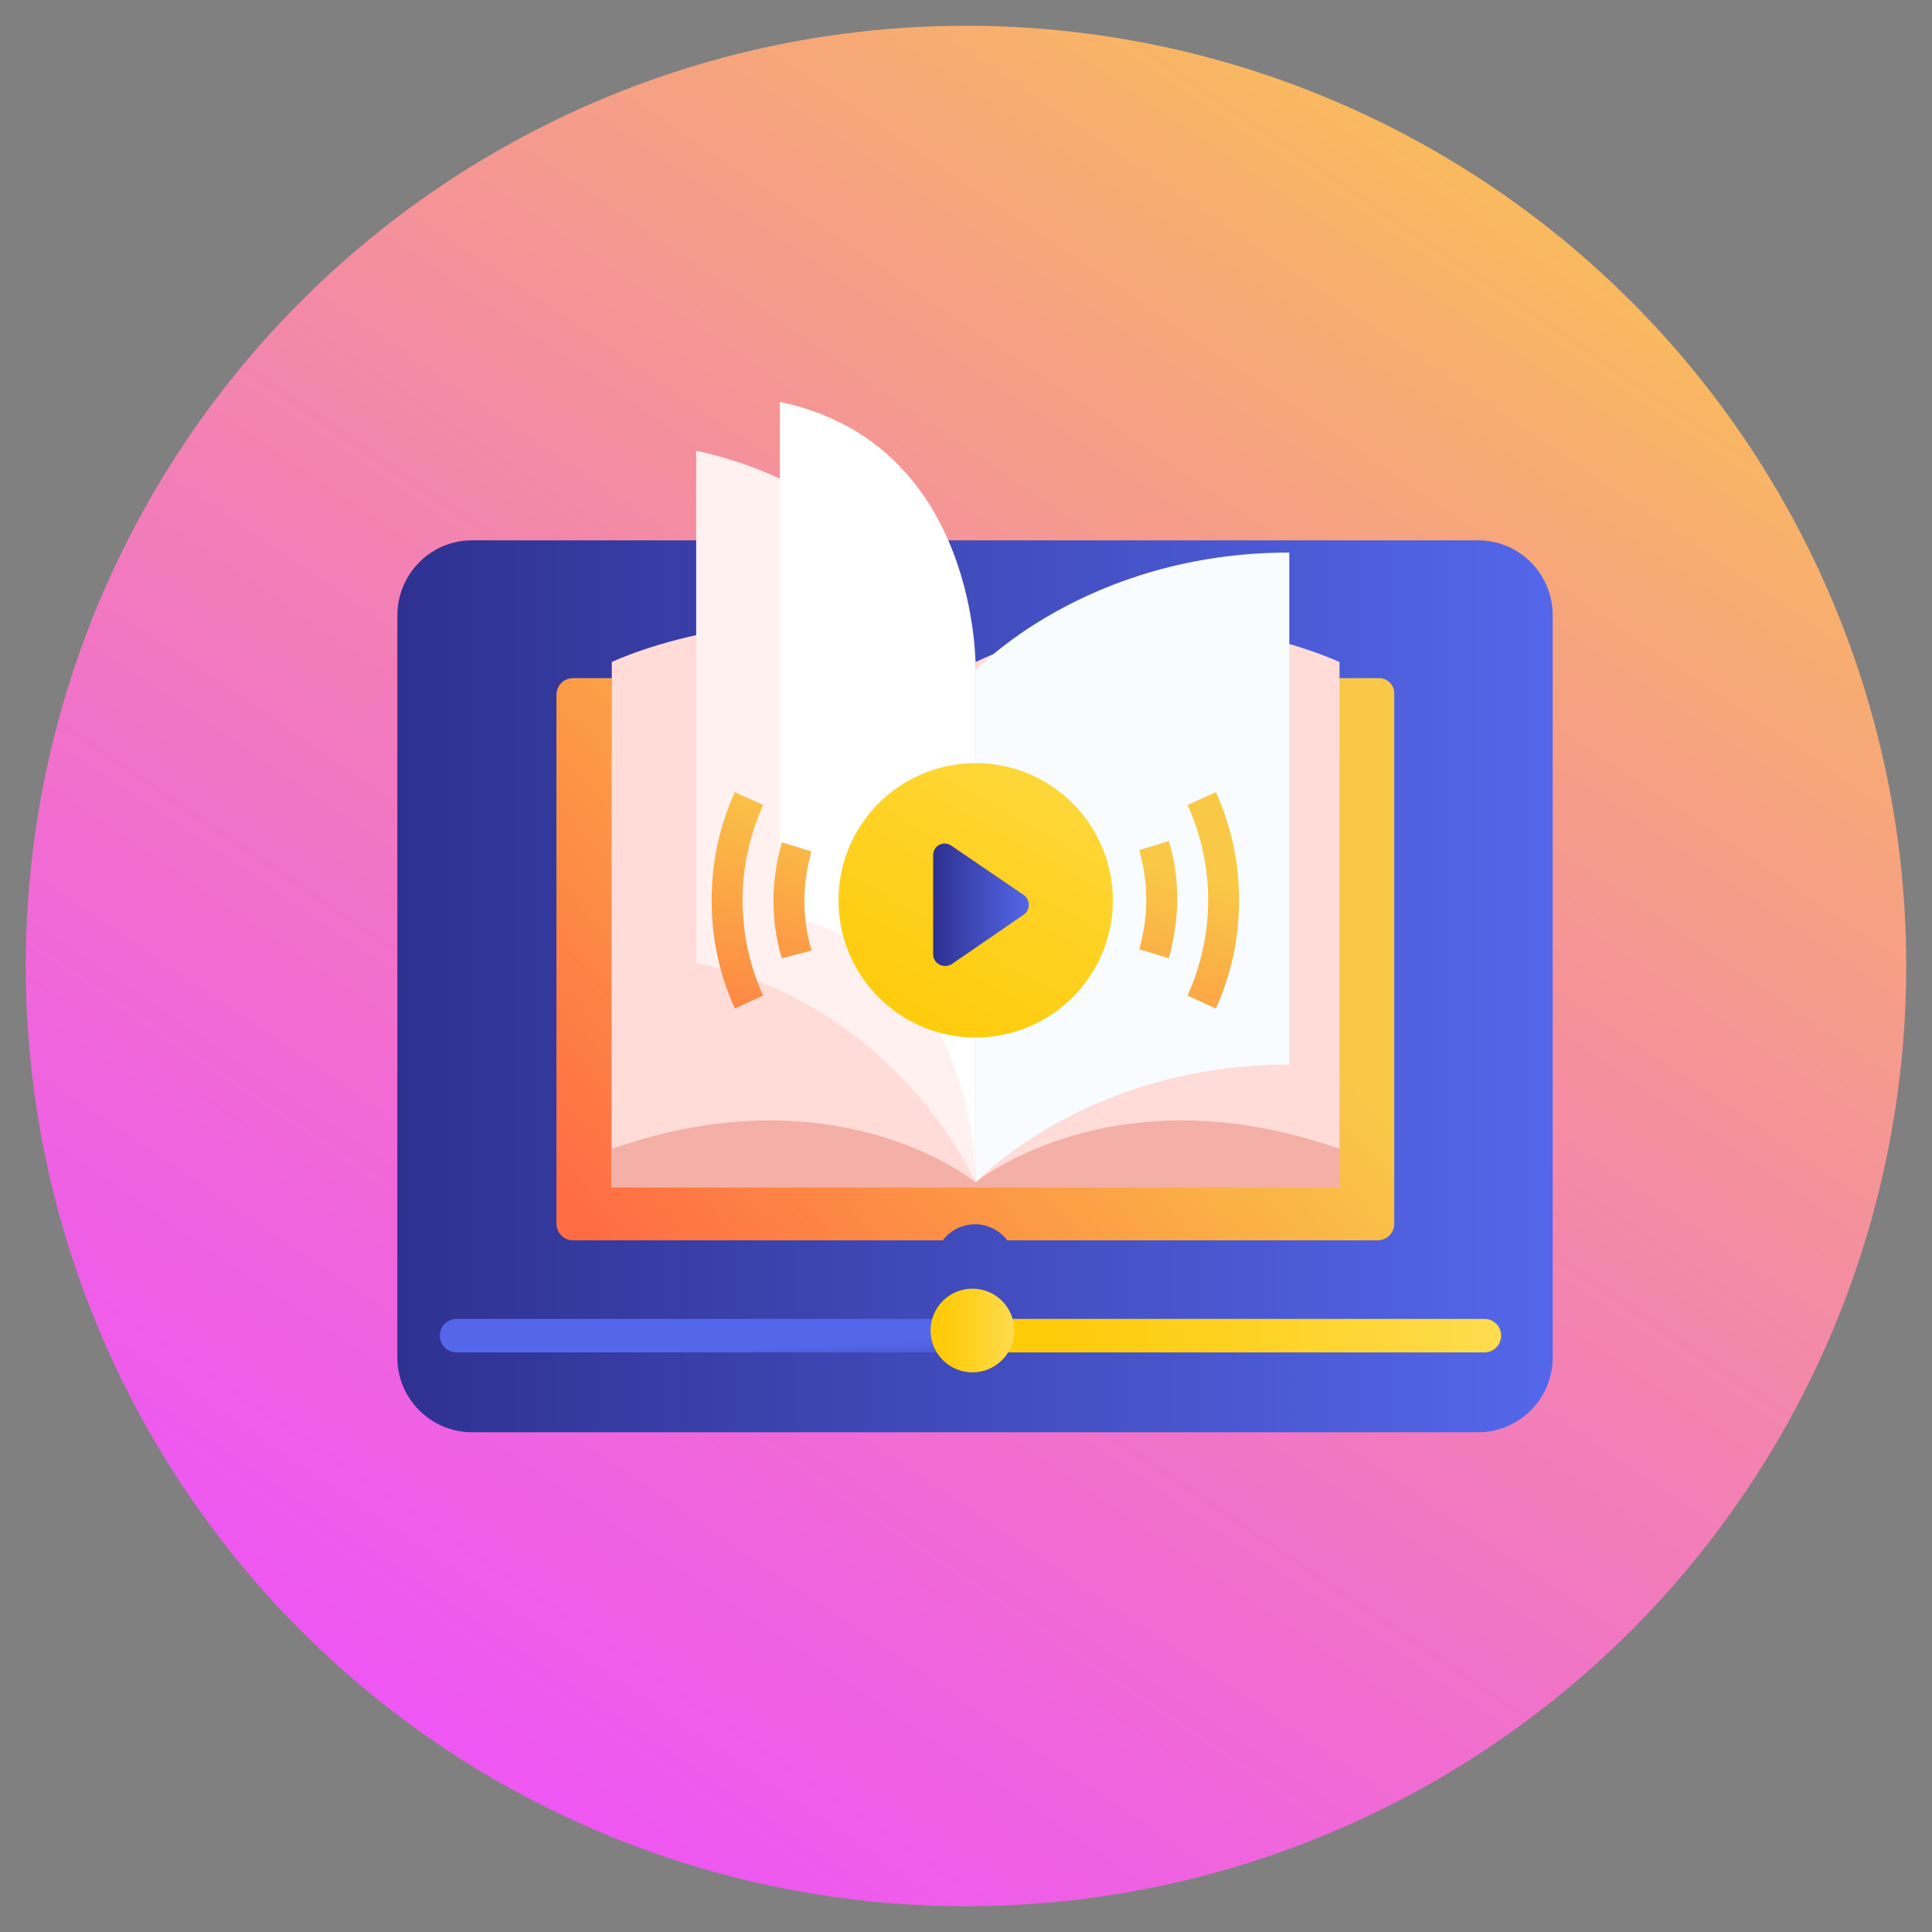
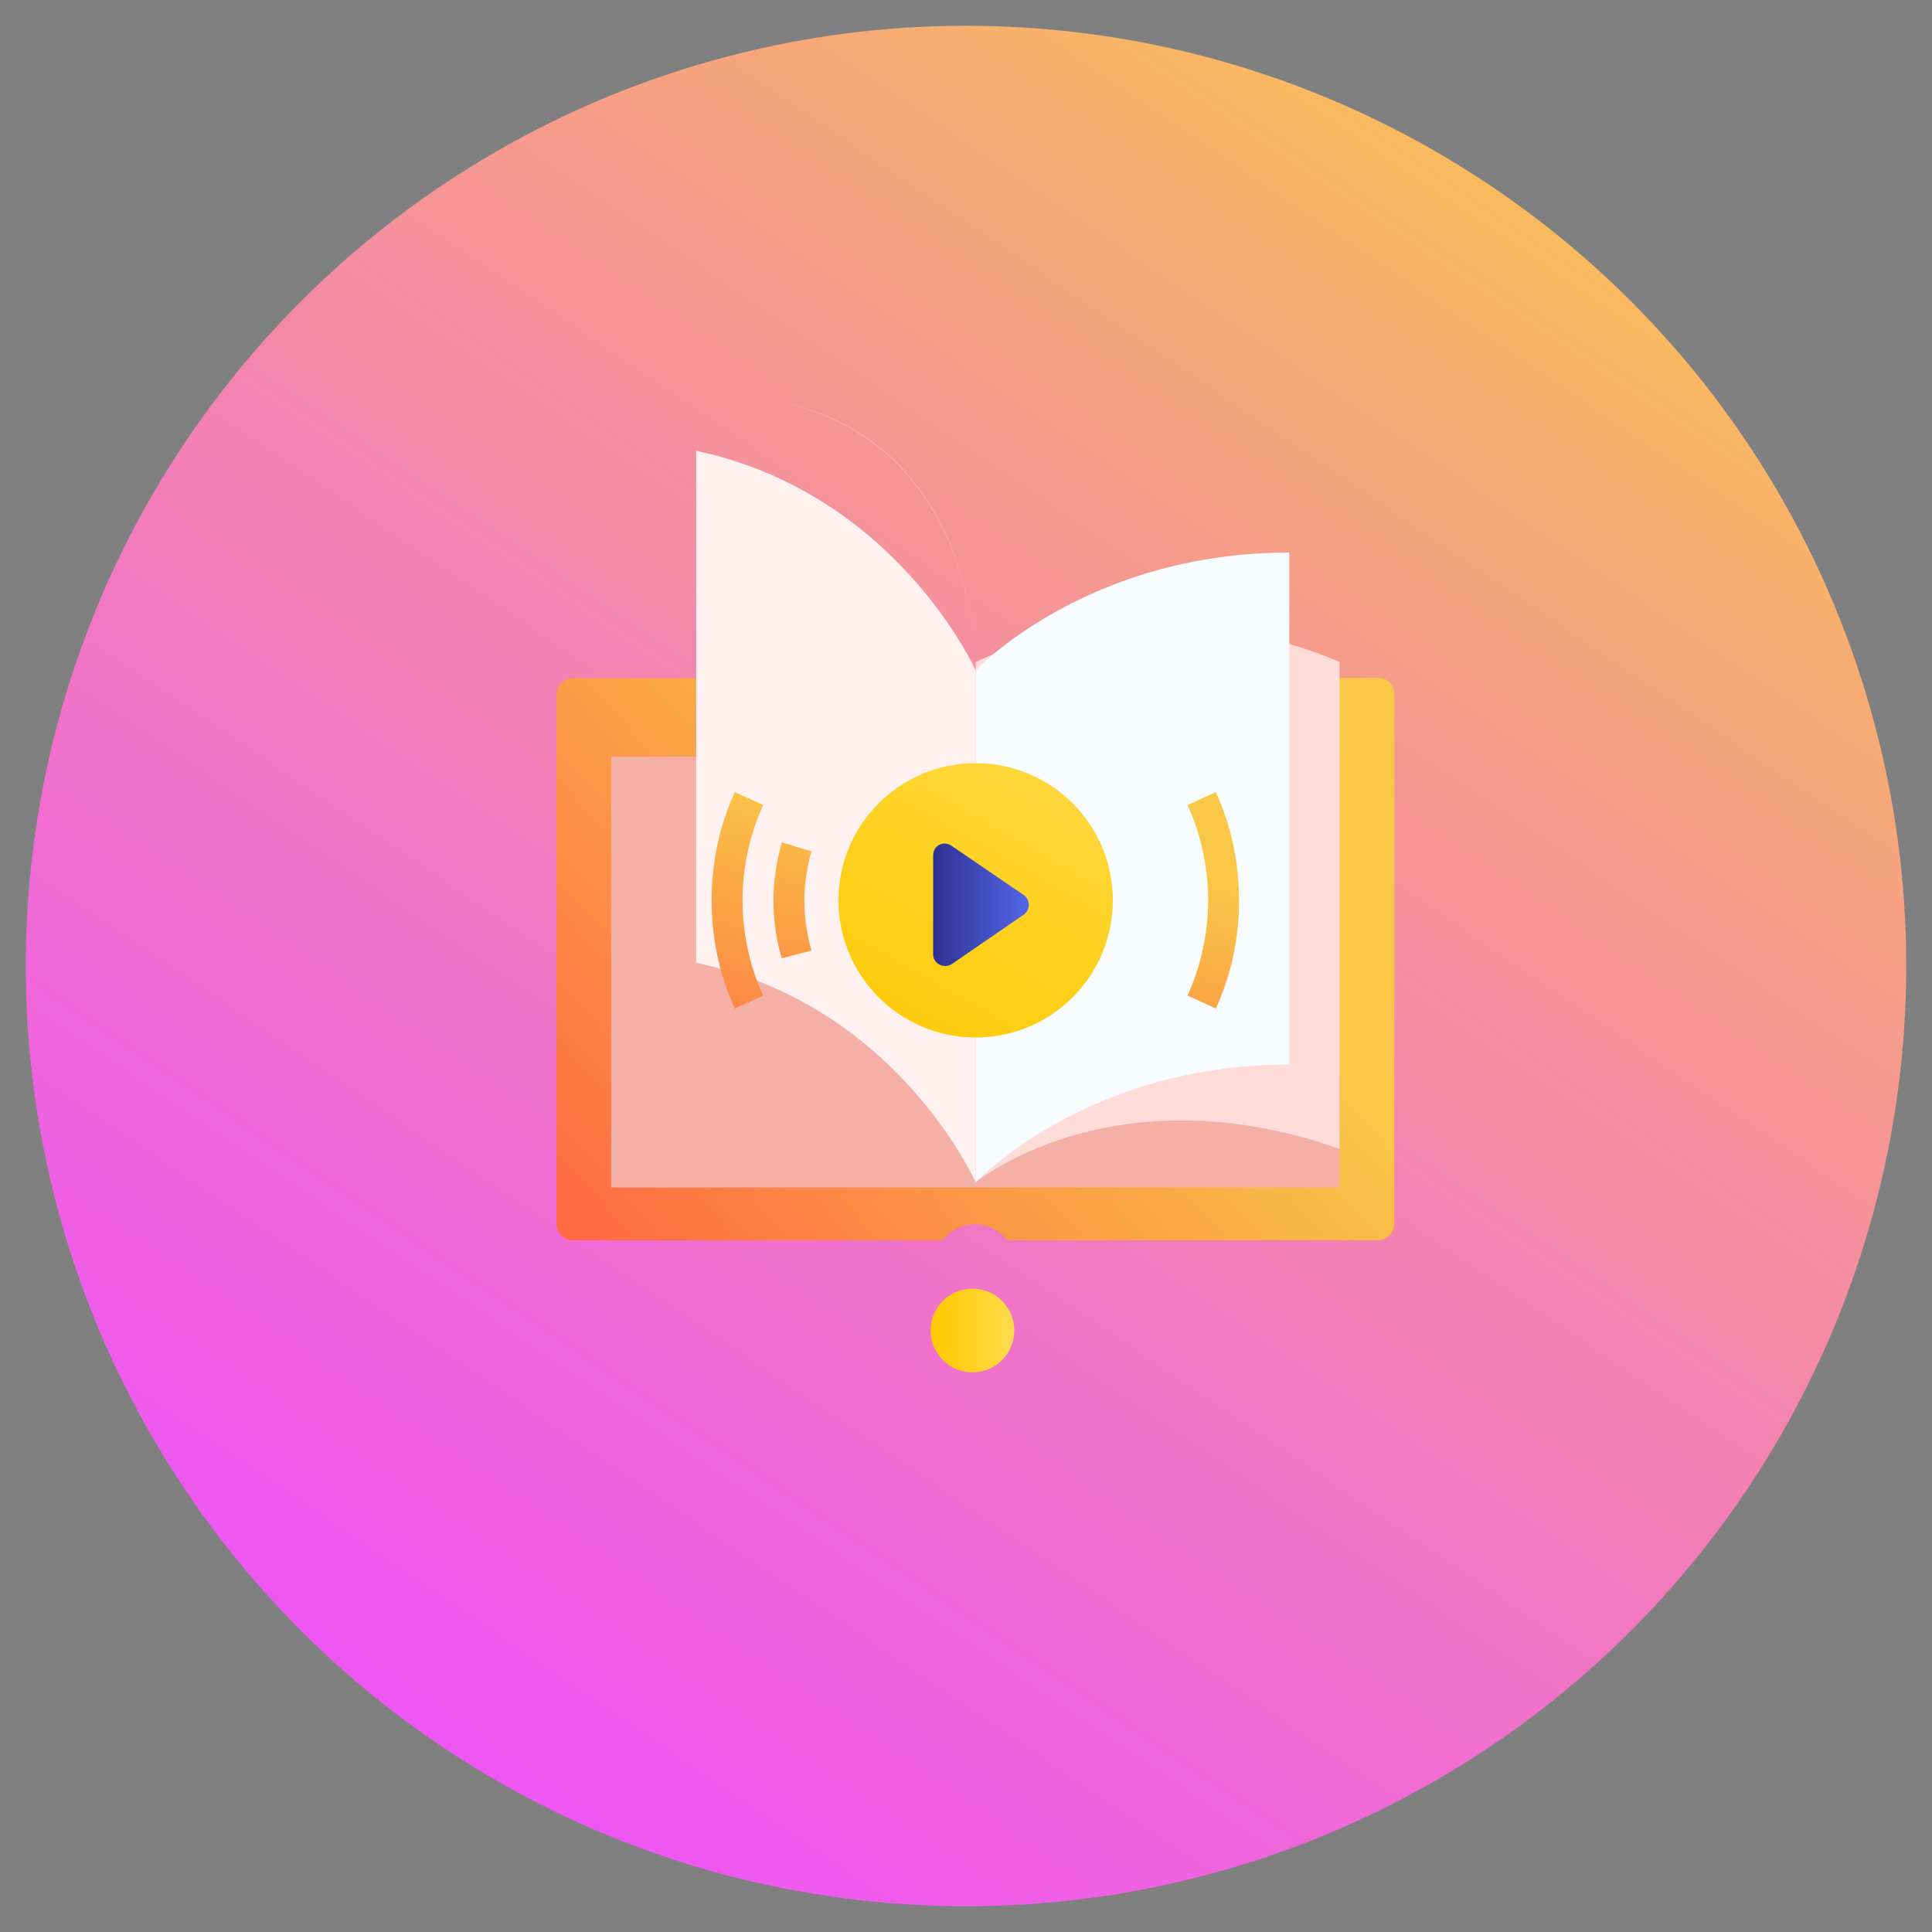
<svg xmlns="http://www.w3.org/2000/svg" id="Layer_1" x="0px" y="0px" viewBox="0 0 300 300" style="enable-background:new 0 0 300 300;" xml:space="preserve">
  <rect x="0" y="0" width="300" height="300" fill="#808080" stroke="none" />
  <style type="text/css">	.st0{fill:url(#SVGID_1_);}	.st1{fill:url(#SVGID_00000080904695187693843110000000745736752517350789_);}	.st2{opacity:0.1;fill:#FF6F1F;enable-background:new    ;}	.st3{fill:url(#SVGID_00000012453019474507852470000004662252641310496154_);}	.st4{fill:#F4B0A6;}	.st5{fill:#FFDCD7;}	.st6{fill:#FFF1F0;}	.st7{fill:#FFFFFF;}	.st8{fill:#F8FCFF;}	.st9{fill:url(#SVGID_00000179623586471819397310000001310566465668116364_);}	.st10{fill:url(#SVGID_00000142892165498170101400000018436271029856479369_);}	.st11{fill:url(#SVGID_00000060746226065412367990000018059588258324787865_);}	.st12{fill:url(#SVGID_00000060025440526004863880000014701297980658328232_);}	.st13{fill:url(#SVGID_00000082349799759519165960000012425607027856709007_);}	.st14{fill:url(#SVGID_00000017493258427016338780000017402486130068385972_);}	.st15{fill:url(#SVGID_00000012449596942082875860000006225967652145938623_);}	.st16{fill:url(#SVGID_00000103260858426329116590000002576974315663171510_);}	.st17{fill:url(#SVGID_00000127043366903607376910000008852317415131154847_);}</style>
  <g>
    <g id="ESK_AI_Logo_00000143587190883860620240000017339719358515287172_">
      <g>
        <linearGradient id="SVGID_1_" gradientUnits="userSpaceOnUse" x1="47.019" y1="0.201" x2="252.717" y2="303.437" gradientTransform="matrix(1 0 0 -1 0 302)">
          <stop offset="0" style="stop-color:#EE51FC" />
          <stop offset="0.11" style="stop-color:#EE57F2" />
          <stop offset="0.29" style="stop-color:#F068D8" />
          <stop offset="0.53" style="stop-color:#F384AF" />
          <stop offset="0.8" style="stop-color:#F7AA75" />
          <stop offset="1" style="stop-color:#FBCA47" />
        </linearGradient>
        <circle class="st0" cx="150" cy="150" r="146" />
        <g>
          <linearGradient id="SVGID_00000145747498785870542600000008566577675205675914_" gradientUnits="userSpaceOnUse" x1="61.694" y1="148.818" x2="241.209" y2="148.818" gradientTransform="matrix(1 0 0 -1 0 302)">
            <stop offset="0" style="stop-color:#2E3190" />
            <stop offset="1" style="stop-color:#5467EA" />
          </linearGradient>
-           <path style="fill:url(#SVGID_00000145747498785870542600000008566577675205675914_);" d="M73.3,83.9h156.2     c6.4,0,11.6,5.2,11.6,11.6v115.3c0,6.4-5.2,11.6-11.6,11.6H73.3c-6.4,0-11.6-5.2-11.6-11.6V95.6C61.7,89.1,66.9,83.9,73.3,83.9z     " />
          <g>
            <path class="st2" d="M148,106.3v1.3c0,0-0.3-0.6-0.8-1.7C147.4,106,147.7,106.2,148,106.3L148,106.3L148,106.3z" />
            <path class="st2" d="M148,107.3v0.2c0,0-0.3-0.6-0.8-1.7c0.3,0.1,0.6,0.2,0.8,0.4C147.9,106.7,147.9,107.1,148,107.3L148,107.3      z" />
            <linearGradient id="SVGID_00000087370385653361022500000016247581612193005502_" gradientUnits="userSpaceOnUse" x1="97.412" y1="104.81" x2="187.016" y2="184.872" gradientTransform="matrix(1 0 0 -1 0 302)">
              <stop offset="0" style="stop-color:#FF6C44" />
              <stop offset="0.86" style="stop-color:#F9C847" />
            </linearGradient>
            <path style="fill:url(#SVGID_00000087370385653361022500000016247581612193005502_);" d="M216.5,107.8V190      c0,1.5-1.2,2.6-2.6,2.6h-57.5c-1.1-1.5-3-2.5-5-2.5c-2,0-3.9,1-5,2.5H89c-1.5,0-2.6-1.2-2.6-2.6v-82.1c0-1.5,1.2-2.6,2.6-2.6      h125C215.4,105.2,216.6,106.4,216.5,107.8L216.5,107.8z" />
            <g>
              <path class="st4" d="M94.9,117.5H208v66.9H94.9C94.9,184.4,94.9,117.5,94.9,117.5z" />
-               <path class="st5" d="M151.5,102.8v80.8c0,0-21.3-17.6-56.5-5.2v-75.6C94.9,102.8,123.3,89.4,151.5,102.8z" />
              <path class="st6" d="M151.5,104.1c0,0-12.3-27.5-43.4-34.1v79.5c31.2,6.5,43.4,34.1,43.4,34.1V104.1z" />
-               <path class="st7" d="M151.5,104.1c0,0,0.8-35.1-30.4-41.7v79.5c31.2,6.5,30.4,41.7,30.4,41.7S151.5,104.1,151.5,104.1z" />
+               <path class="st7" d="M151.5,104.1c0,0,0.8-35.1-30.4-41.7c31.2,6.5,30.4,41.7,30.4,41.7S151.5,104.1,151.5,104.1z" />
              <path class="st5" d="M151.5,102.8v80.8c0,0,21.3-17.6,56.5-5.2v-75.6C208,102.8,179.6,89.4,151.5,102.8       C151.5,102.8,151.5,102.8,151.5,102.8z" />
              <path class="st8" d="M151.5,104.1c0,0,17.1-18.3,48.7-18.3v79.5c-31.6,0-48.7,18.3-48.7,18.3V104.1z" />
            </g>
          </g>
          <linearGradient id="SVGID_00000078757710394789480520000015230782519743701156_" gradientUnits="userSpaceOnUse" x1="151.06" y1="85.382" x2="150.72" y2="94.027" gradientTransform="matrix(1 0 0 -1 0 302)">
            <stop offset="0" style="stop-color:#2E3190" />
            <stop offset="1" style="stop-color:#5467EA" />
          </linearGradient>
-           <path style="fill:url(#SVGID_00000078757710394789480520000015230782519743701156_);" d="M70.9,204.8h159.6     c1.4,0,2.6,1.1,2.6,2.6l0,0c0,1.4-1.1,2.6-2.6,2.6H70.9c-1.4,0-2.6-1.1-2.6-2.6l0,0C68.3,205.9,69.5,204.8,70.9,204.8z" />
          <linearGradient id="SVGID_00000043455175819950686750000017814143142755919516_" gradientUnits="userSpaceOnUse" x1="150.494" y1="94.677" x2="233.057" y2="94.677" gradientTransform="matrix(1 0 0 -1 0 302)">
            <stop offset="0" style="stop-color:#FFCB05" />
            <stop offset="0.2" style="stop-color:#FECC0D" />
            <stop offset="0.53" style="stop-color:#FED224" />
            <stop offset="0.93" style="stop-color:#FDDA49" />
            <stop offset="1" style="stop-color:#FDDC51" />
          </linearGradient>
-           <path style="fill:url(#SVGID_00000043455175819950686750000017814143142755919516_);" d="M153.1,204.8h77.4     c1.4,0,2.6,1.1,2.6,2.6l0,0c0,1.4-1.1,2.6-2.6,2.6h-77.4c-1.4,0-2.6-1.1-2.6-2.6l0,0C150.5,205.9,151.6,204.8,153.1,204.8z" />
          <linearGradient id="SVGID_00000044156246992246396490000003898058858970539965_" gradientUnits="userSpaceOnUse" x1="144.566" y1="95.448" x2="157.472" y2="95.448" gradientTransform="matrix(1 0 0 -1 0 302)">
            <stop offset="0" style="stop-color:#FFCB05" />
            <stop offset="0.2" style="stop-color:#FECC0D" />
            <stop offset="0.53" style="stop-color:#FED224" />
            <stop offset="0.93" style="stop-color:#FDDA49" />
            <stop offset="1" style="stop-color:#FDDC51" />
          </linearGradient>
          <circle style="fill:url(#SVGID_00000044156246992246396490000003898058858970539965_);" cx="151" cy="206.6" r="6.5" />
          <g>
            <linearGradient id="SVGID_00000049190754729192162010000006211720658504934316_" gradientUnits="userSpaceOnUse" x1="133.944" y1="131.327" x2="170.903" y2="196.507" gradientTransform="matrix(1 0 0 -1 0 302)">
              <stop offset="0" style="stop-color:#FFCB05" />
              <stop offset="0.2" style="stop-color:#FECC0D" />
              <stop offset="0.53" style="stop-color:#FED224" />
              <stop offset="0.93" style="stop-color:#FDDA49" />
              <stop offset="1" style="stop-color:#FDDC51" />
            </linearGradient>
            <circle style="fill:url(#SVGID_00000049190754729192162010000006211720658504934316_);" cx="151.5" cy="139.8" r="21.3" />
            <linearGradient id="SVGID_00000070110687088334186720000017879912946947264932_" gradientUnits="userSpaceOnUse" x1="144.936" y1="161.524" x2="159.788" y2="161.524" gradientTransform="matrix(1 0 0 -1 0 302)">
              <stop offset="0" style="stop-color:#2E3190" />
              <stop offset="1" style="stop-color:#5467EA" />
            </linearGradient>
            <path style="fill:url(#SVGID_00000070110687088334186720000017879912946947264932_);" d="M144.9,148.2v-15.4      c0-1.5,1.6-2.3,2.8-1.5L159,139c1,0.7,1,2.3,0,3l-11.2,7.7C146.5,150.5,144.9,149.6,144.9,148.2L144.9,148.2z" />
            <g>
              <linearGradient id="SVGID_00000015346263534475080920000004134787562665268118_" gradientUnits="userSpaceOnUse" x1="108.269" y1="130.583" x2="122.07" y2="189.433" gradientTransform="matrix(1 0 0 -1 0 302)">
                <stop offset="0" style="stop-color:#FF6C44" />
                <stop offset="0.86" style="stop-color:#F9C847" />
              </linearGradient>
              <path style="fill:url(#SVGID_00000015346263534475080920000004134787562665268118_);" d="M114.1,156.6       c-2.4-5.3-3.6-10.9-3.6-16.8c0-5.9,1.2-11.5,3.6-16.8l4.4,2c-2.1,4.7-3.2,9.7-3.2,14.8s1.1,10.2,3.2,14.8L114.1,156.6z" />
              <linearGradient id="SVGID_00000083053870955073395110000015887945495472118671_" gradientUnits="userSpaceOnUse" x1="168.647" y1="116.445" x2="182.418" y2="175.295" gradientTransform="matrix(1 0 0 -1 0 302)">
                <stop offset="0" style="stop-color:#FF6C44" />
                <stop offset="0.86" style="stop-color:#F9C847" />
              </linearGradient>
-               <path style="fill:url(#SVGID_00000083053870955073395110000015887945495472118671_);" d="M181.5,148.8l-4.6-1.4       c0.7-2.5,1.1-5.1,1.1-7.7s-0.4-5.2-1.1-7.7l4.6-1.4c0.9,2.9,1.3,6,1.3,9S182.3,145.9,181.5,148.8z" />
              <linearGradient id="SVGID_00000034802241433234810390000002258609384362845880_" gradientUnits="userSpaceOnUse" x1="115.74" y1="128.854" x2="129.511" y2="187.673" gradientTransform="matrix(1 0 0 -1 0 302)">
                <stop offset="0" style="stop-color:#FF6C44" />
                <stop offset="0.86" style="stop-color:#F9C847" />
              </linearGradient>
              <path style="fill:url(#SVGID_00000034802241433234810390000002258609384362845880_);" d="M121.4,148.8c-0.9-2.9-1.3-6-1.3-9       s0.5-6.1,1.3-9l4.6,1.4c-0.7,2.5-1.1,5.1-1.1,7.7s0.4,5.2,1.1,7.7L121.4,148.8z" />
              <linearGradient id="SVGID_00000035532007108162979860000002128472282378489786_" gradientUnits="userSpaceOnUse" x1="176.132" y1="114.713" x2="189.903" y2="173.532" gradientTransform="matrix(1 0 0 -1 0 302)">
                <stop offset="0" style="stop-color:#FF6C44" />
                <stop offset="0.86" style="stop-color:#F9C847" />
              </linearGradient>
              <path style="fill:url(#SVGID_00000035532007108162979860000002128472282378489786_);" d="M184.4,154.6       c2.1-4.7,3.2-9.7,3.2-14.8s-1.1-10.2-3.2-14.8l4.4-2c2.4,5.3,3.6,10.9,3.6,16.8c0,5.9-1.2,11.5-3.6,16.8       C188.8,156.6,184.4,154.6,184.4,154.6z" />
            </g>
          </g>
        </g>
      </g>
    </g>
  </g>
</svg>